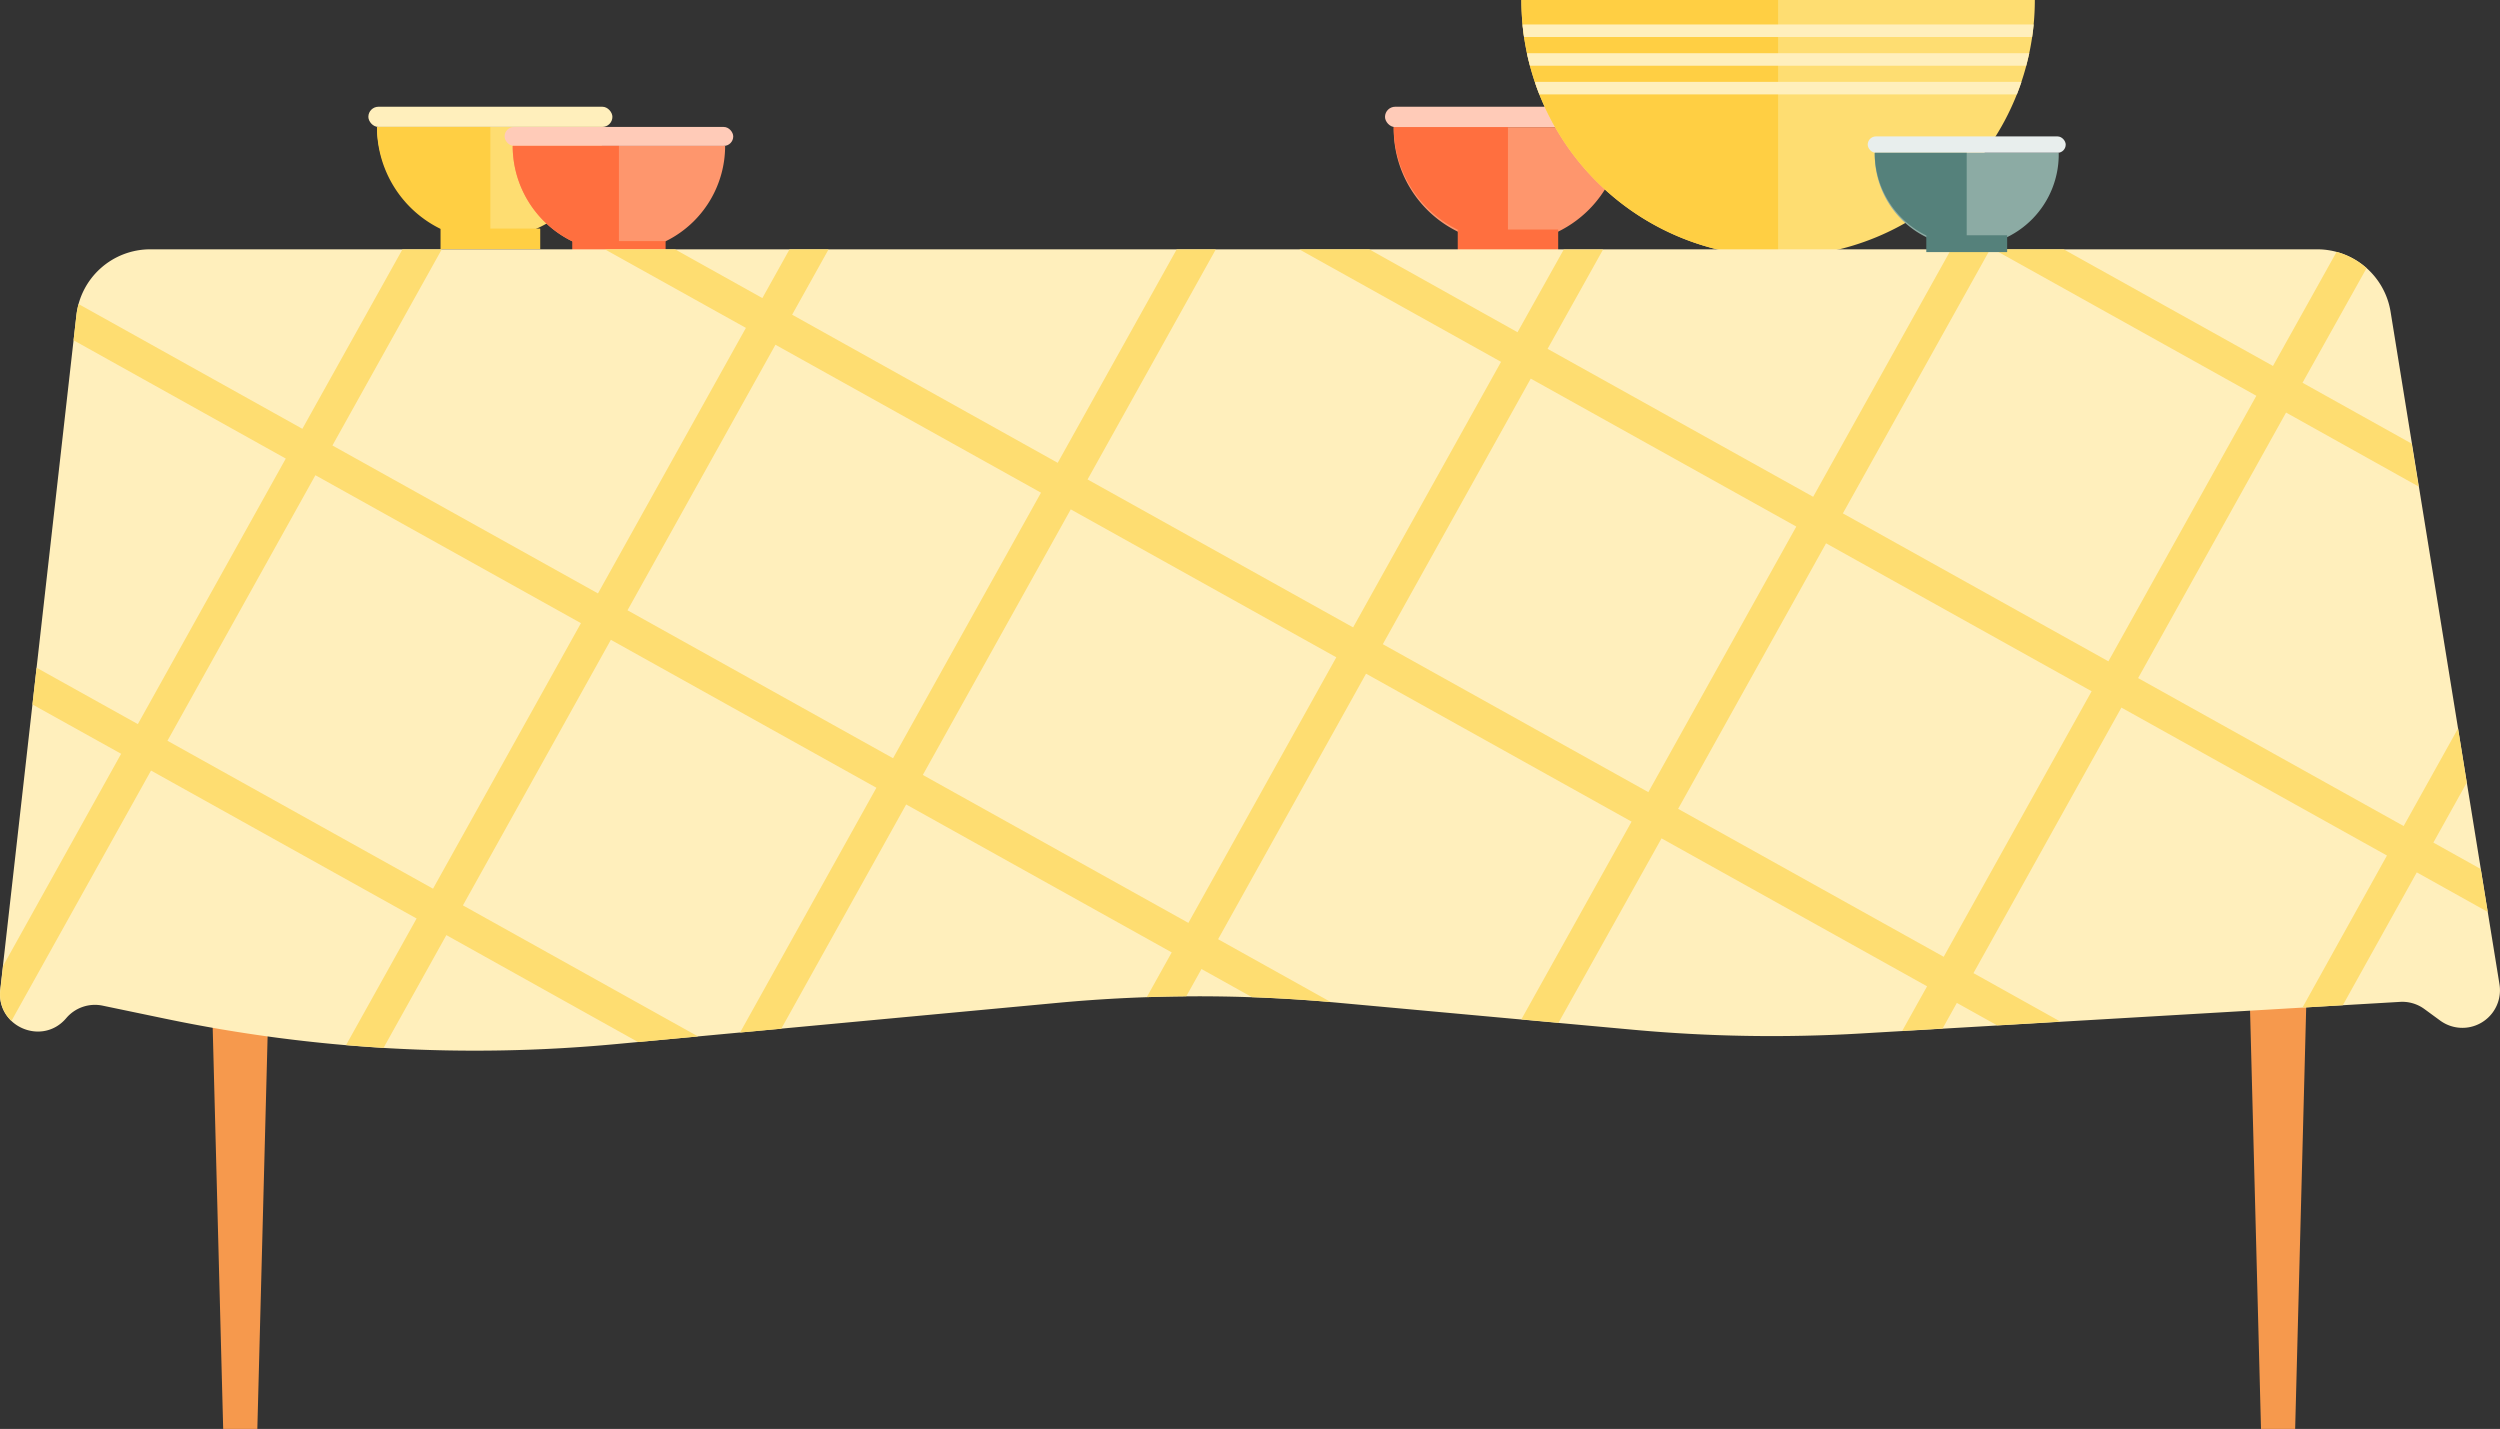
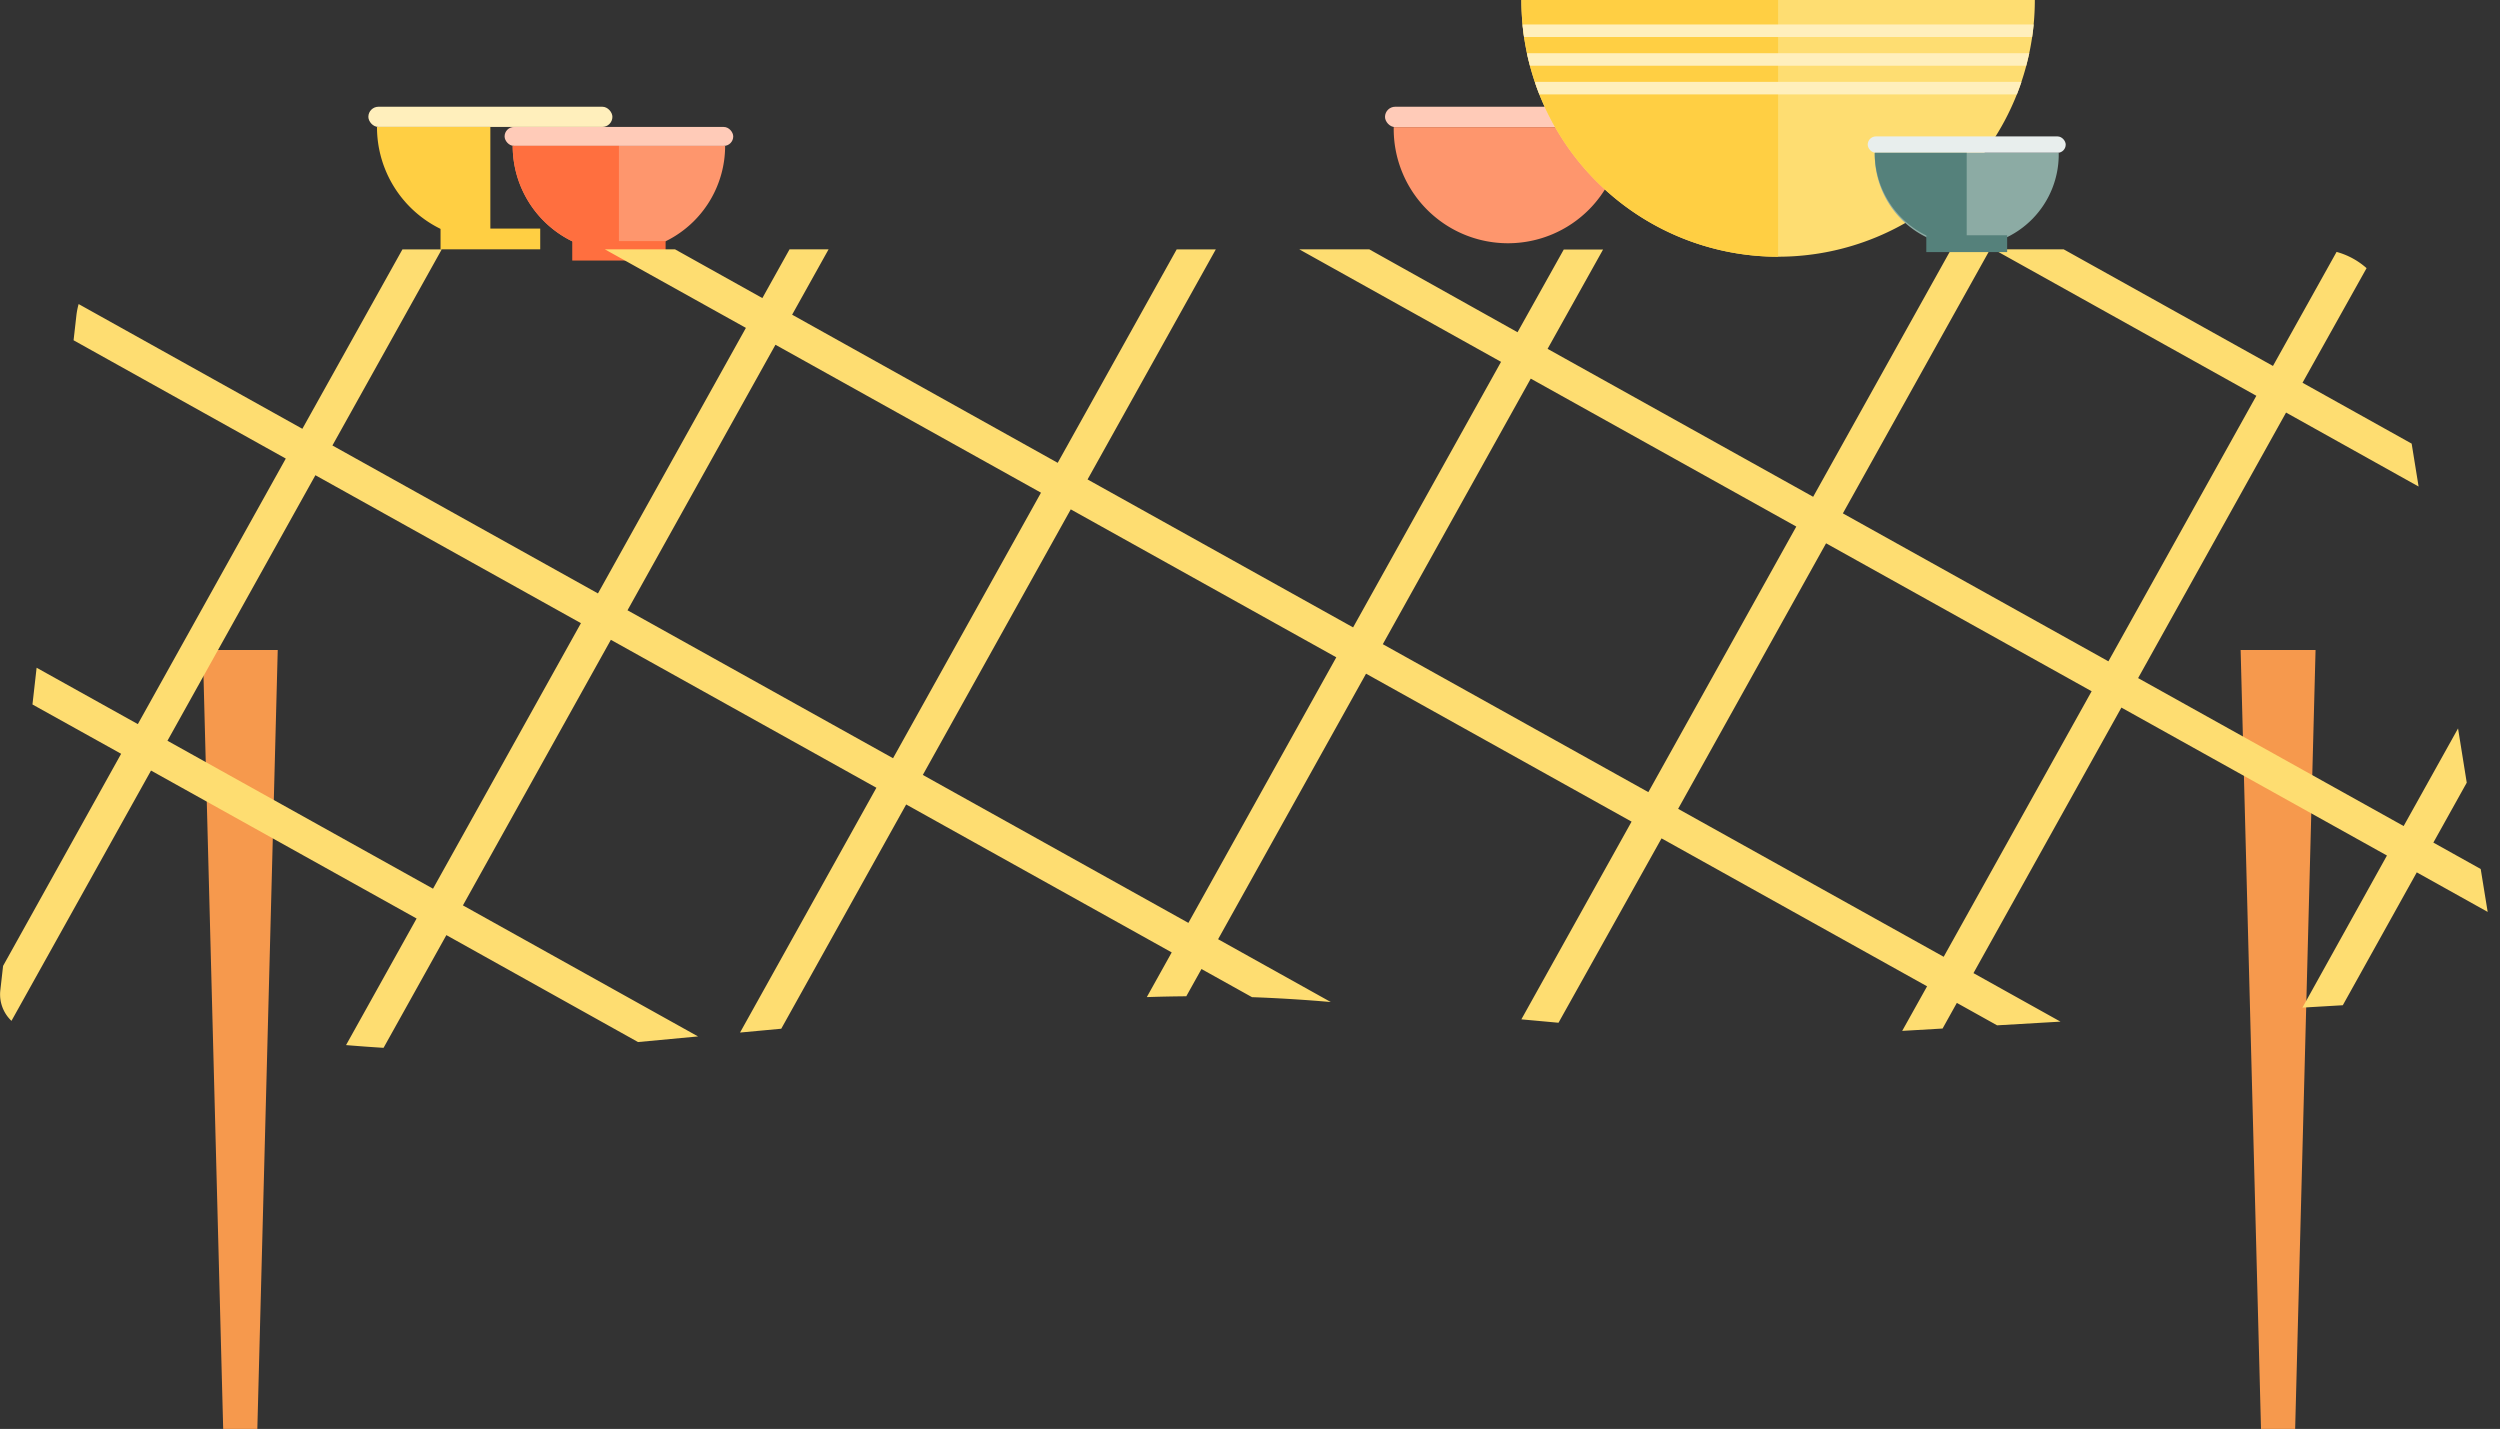
<svg xmlns="http://www.w3.org/2000/svg" viewBox="0 0 811.1 463.61">
  <rect x="0" y="0" width="811.1" height="463.61" fill="#333333" stroke="none" />
  <g data-name="图层 2">
    <g data-name="图层 1">
      <rect x="119.51" y="34.63" width="79.18" height="6.56" rx="3.28" style="fill:#ffefbc">
     </rect>
-       <path d="M195.88,41.19a36.79,36.79,0,0,1-73.57,0Z" style="fill:#fedd71">
-      </path>
      <path d="M122.31,41.19A36.78,36.78,0,0,0,159.09,78V41.19Z" style="fill:#ffcf43">
     </path>
      <rect x="142.93" y="74.16" width="32.34" height="6.73" style="fill:#ffcf43">
     </rect>
      <rect x="163.71" y="41.19" width="74.18" height="6.15" rx="3.07" style="fill:#ffcbb8">
     </rect>
      <path d="M235.26,47.33a34.46,34.46,0,1,1-68.92,0Z" style="fill:#fe966d">
     </path>
      <path d="M166.34,47.33A34.46,34.46,0,0,0,200.8,81.8V47.33Z" style="fill:#ff6f3f">
     </path>
      <rect x="185.66" y="78.22" width="30.29" height="6.31" style="fill:#ff6f3f">
     </rect>
      <rect x="449.35" y="34.63" width="79.79" height="6.61" rx="3.31" style="fill:#ffcbb8">
     </rect>
      <path d="M526.31,41.24a37.07,37.07,0,1,1-74.13,0Z" style="fill:#fe966d">
     </path>
-       <path d="M452.18,41.24a37.07,37.07,0,0,0,37.06,37.07V41.24Z" style="fill:#ff6f3f">
-      </path>
-       <rect x="472.95" y="74.47" width="32.59" height="6.78" style="fill:#ff6f3f">
-      </rect>
      <path d="M660.18,0A83.29,83.29,0,0,1,493.6,0Z" style="fill:#fedd71">
     </path>
      <path d="M493.6,0a83.29,83.29,0,0,0,83.29,83.29V0Z" style="fill:#ffcf43">
     </path>
      <path d="M498.66,28.64c.23.63.47,1.27.72,1.9l0,.09H654.36c.53-1.34,1-2.7,1.49-4.07H498C498.19,27.25,498.4,28,498.66,28.64Zm-2.93-9.83c.2.84.43,1.68.65,2.51h161c.35-1.34.68-2.7,1-4.07h-163ZM494,7.94c0,.19,0,.38,0,.58.12,1.17.27,2.33.44,3.49H659.31c.2-1.35.36-2.71.49-4.07Z" style="fill:#ffefbc">
     </path>
      <polygon points="83.49 463.61 72.41 463.61 65.8 210.88 90.11 210.88 83.49 463.61" style="fill:#f6994d">
     </polygon>
      <polygon points="744.64 463.61 733.56 463.61 726.95 210.88 751.26 210.88 744.64 463.61" style="fill:#f6994d">
     </polygon>
-       <path d="M48.74,80.89H751.8a24.11,24.11,0,0,1,23.8,20.25l35.33,218.2a12.19,12.19,0,0,1-19.22,11.79l-5.14-3.76a12.16,12.16,0,0,0-7.9-2.32L603.59,335.31a492.89,492.89,0,0,1-73.51-1.2l-96.56-8.83a491.63,491.63,0,0,0-90.46.09l-143.3,13.38a491.44,491.44,0,0,1-146-8.21l-20.48-4.27a12.2,12.2,0,0,0-11.79,4.06h0c-7.79,9.19-22.77,2.72-21.41-9.25l24.7-218.79A24.11,24.11,0,0,1,48.74,80.89Z" style="fill:#ffefbc">
-      </path>
      <path d="M797.49,236.33,779.84,268l-86.15-48,48-86.15,43,24-2.25-13.92-35.41-19.75L767.81,87a24.22,24.22,0,0,0-9.73-5.27l-20.64,37L669.53,80.89H646.81l85.24,47.52-48,86.15-86.15-48,47.75-85.64H633l-44.74,80.26-86.16-48,18-32.23H507.35l-15,26.84L444.24,80.89H421.52L487,117.4l-48,86.15-86.15-48,41.6-74.63H381.76l-38.6,69.24L257,102.1l11.83-21.21H256.16l-8.82,15.82L219,80.89H196.23L242,106.38l-48,86.15-86.15-48,35.46-63.61H130.56L98.1,139.12,25.51,98.65a24.17,24.17,0,0,0-.72,3.64l-.92,8.11,68.85,38.38-48,86.15L11.88,216.64l-1.35,11.92,28.77,16L1,313.38l-.87,7.7a11.83,11.83,0,0,0,3.59,10.13L49,250l86.16,48-22.89,41.07q6.08.51,12.17.89l20.38-36.57L207,338.08l19.47-1.82-76.28-42.52,48-86.16,86.15,48L240.1,335l13.37-1.24L294,261l86.15,48-8.08,14.5c4.27-.15,8.54-.23,12.81-.27l4.93-8.84,16.39,9.13q12.79.46,25.56,1.58l-36.56-20.38,48-86.15,86.15,48-35.76,64.15,12.05,1.1L539.07,272l86.15,48-8.07,14.46,13.1-.76,4.63-8.32,13.06,7.28,20.56-1.2-28.23-15.74,48-86.15,86.15,48L747,326.91l13.1-.77,24-43.11,23,12.83-2.26-13.92-15.36-8.57,10.83-19.44Zm-657,52-86.16-48,48-86.15,86.15,48ZM289.74,246l-86.15-48,48-86.15,86.15,48Zm95.82,53.42-86.16-48,48-86.16,86.15,48ZM534.79,257l-86.15-48,48-86.16,86.15,48Zm95.82,53.42-86.16-48,48-86.15,86.16,48Z" style="fill:#fedd71">
     </path>
      <rect x="605.96" y="44.26" width="64.24" height="5.32" rx="2.66" style="fill:#e8eeed">
     </rect>
      <path d="M667.93,49.58a29.85,29.85,0,1,1-59.69,0Z" style="fill:#8caba4">
     </path>
      <path d="M608.24,49.58a29.84,29.84,0,0,0,29.84,29.85V49.58Z" style="fill:#55817b">
     </path>
      <rect x="624.97" y="76.33" width="26.23" height="5.46" style="fill:#55817b">
     </rect>
    </g>
  </g>
</svg>